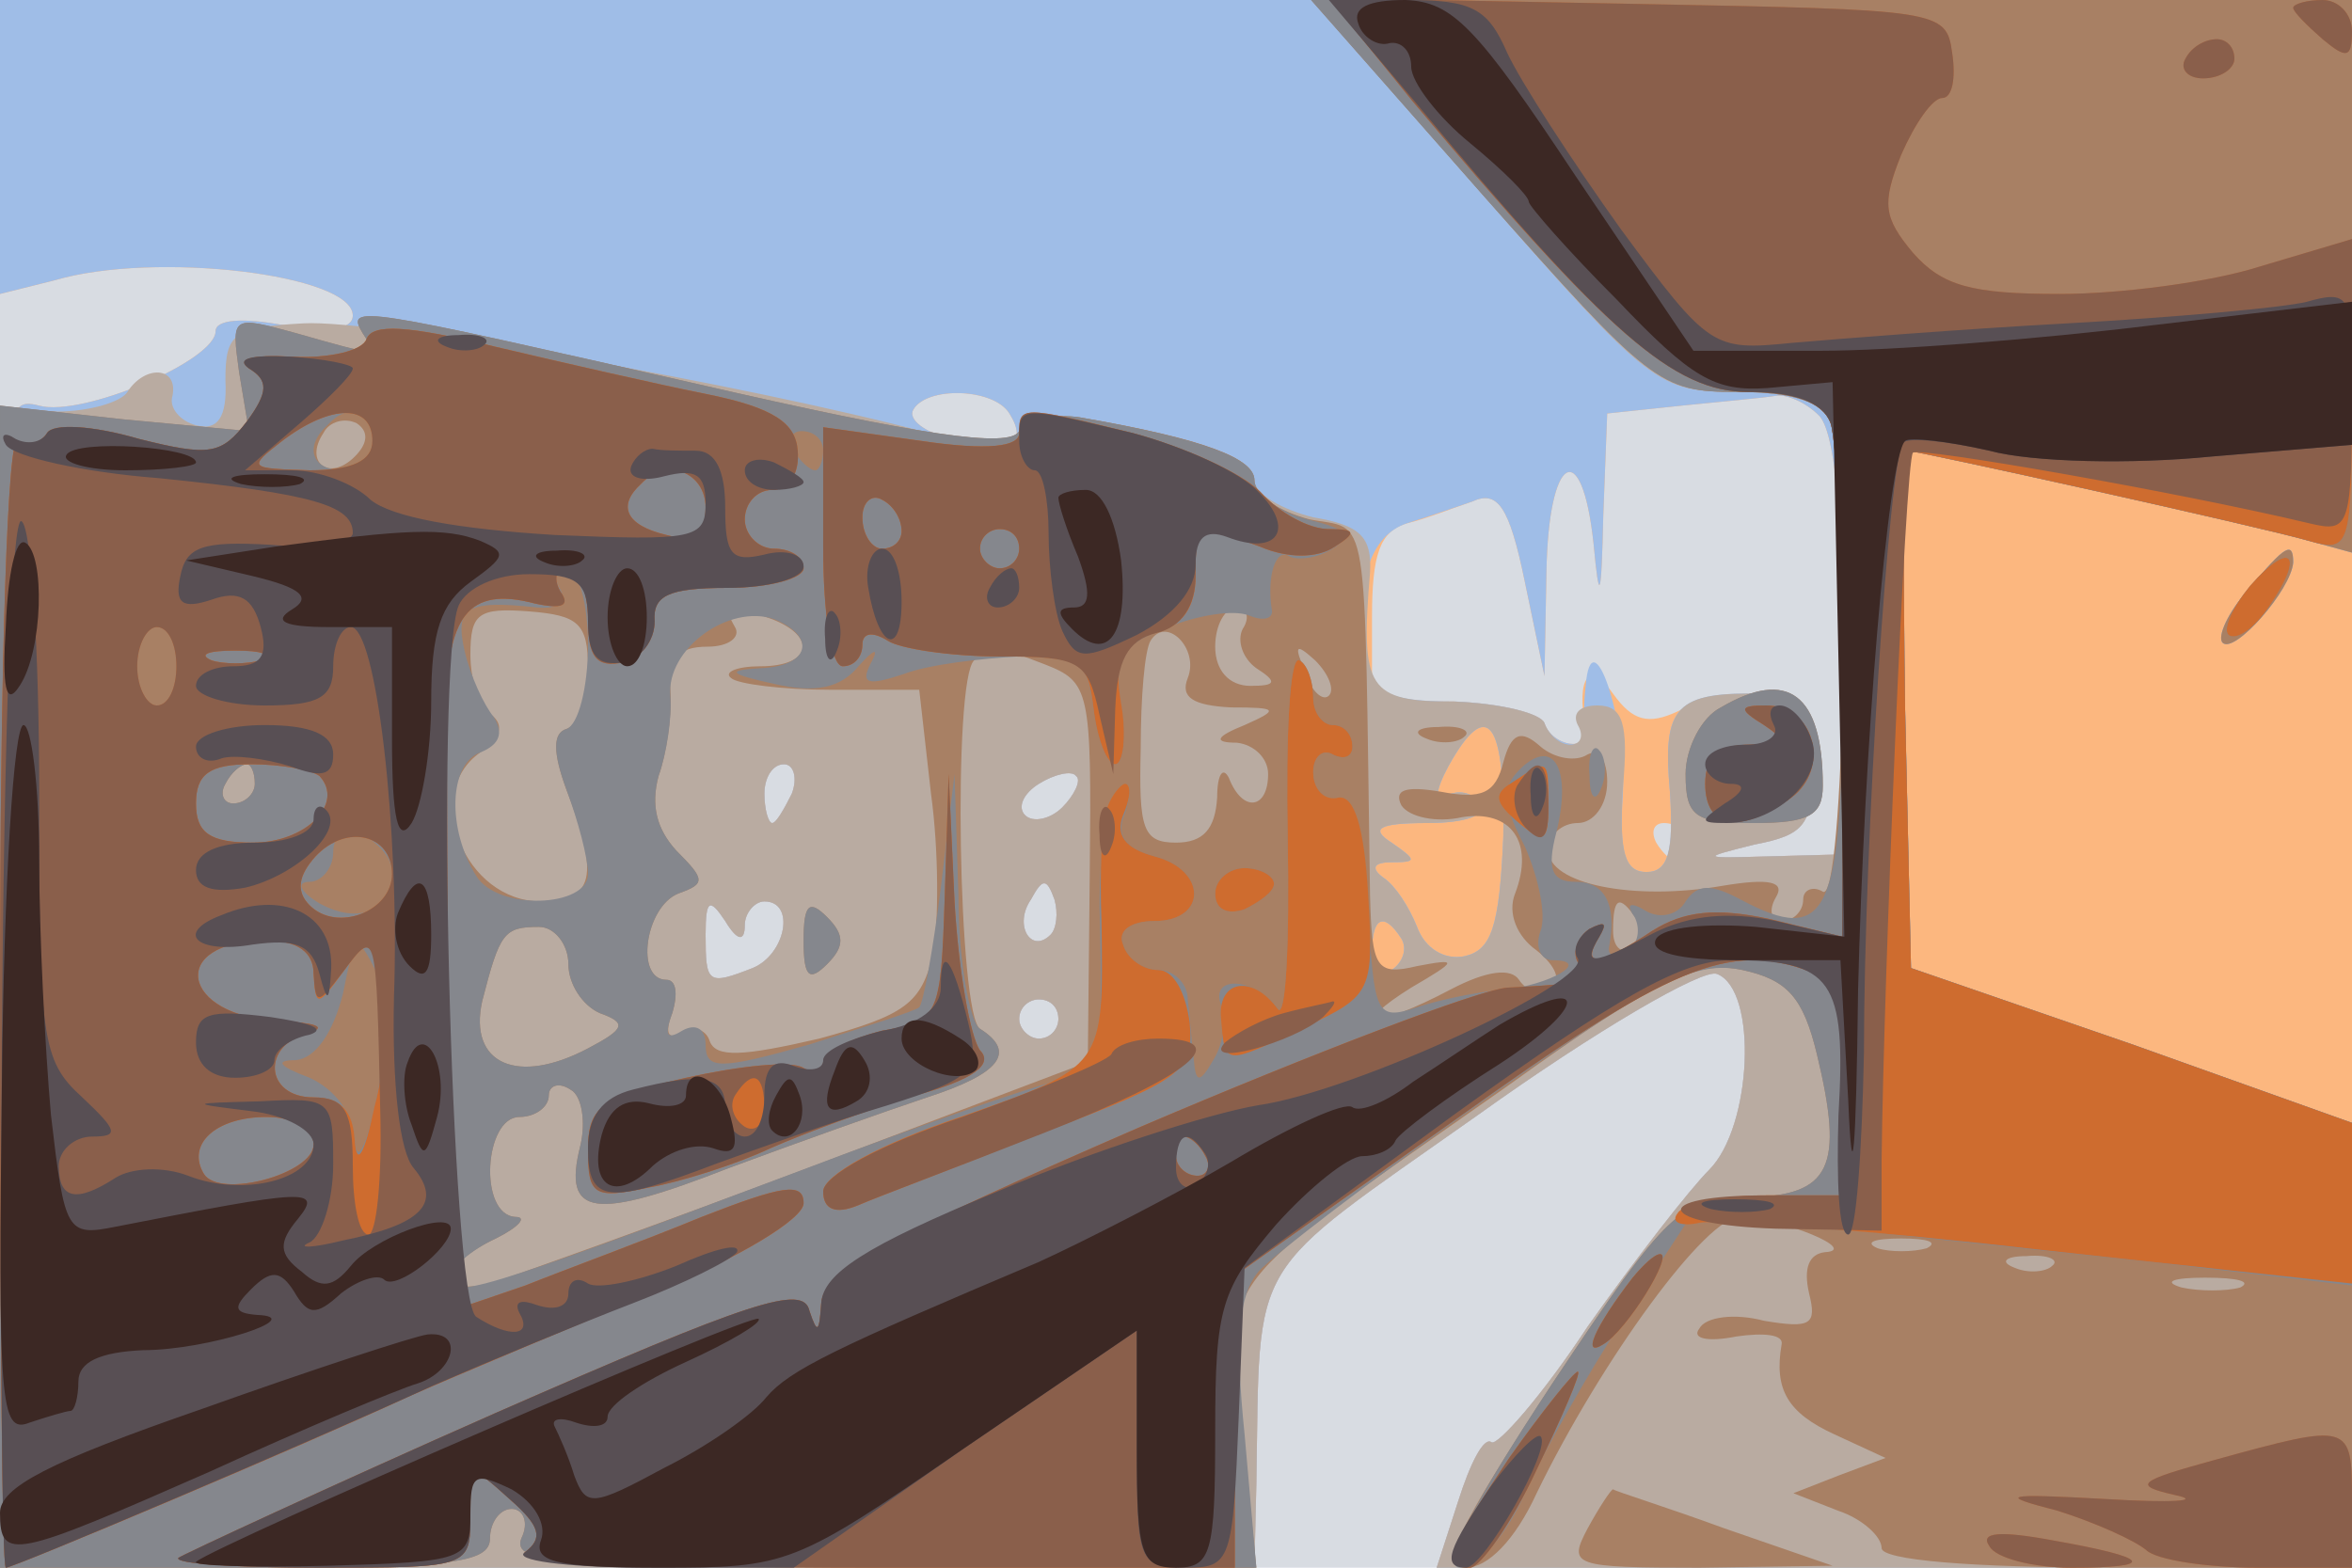
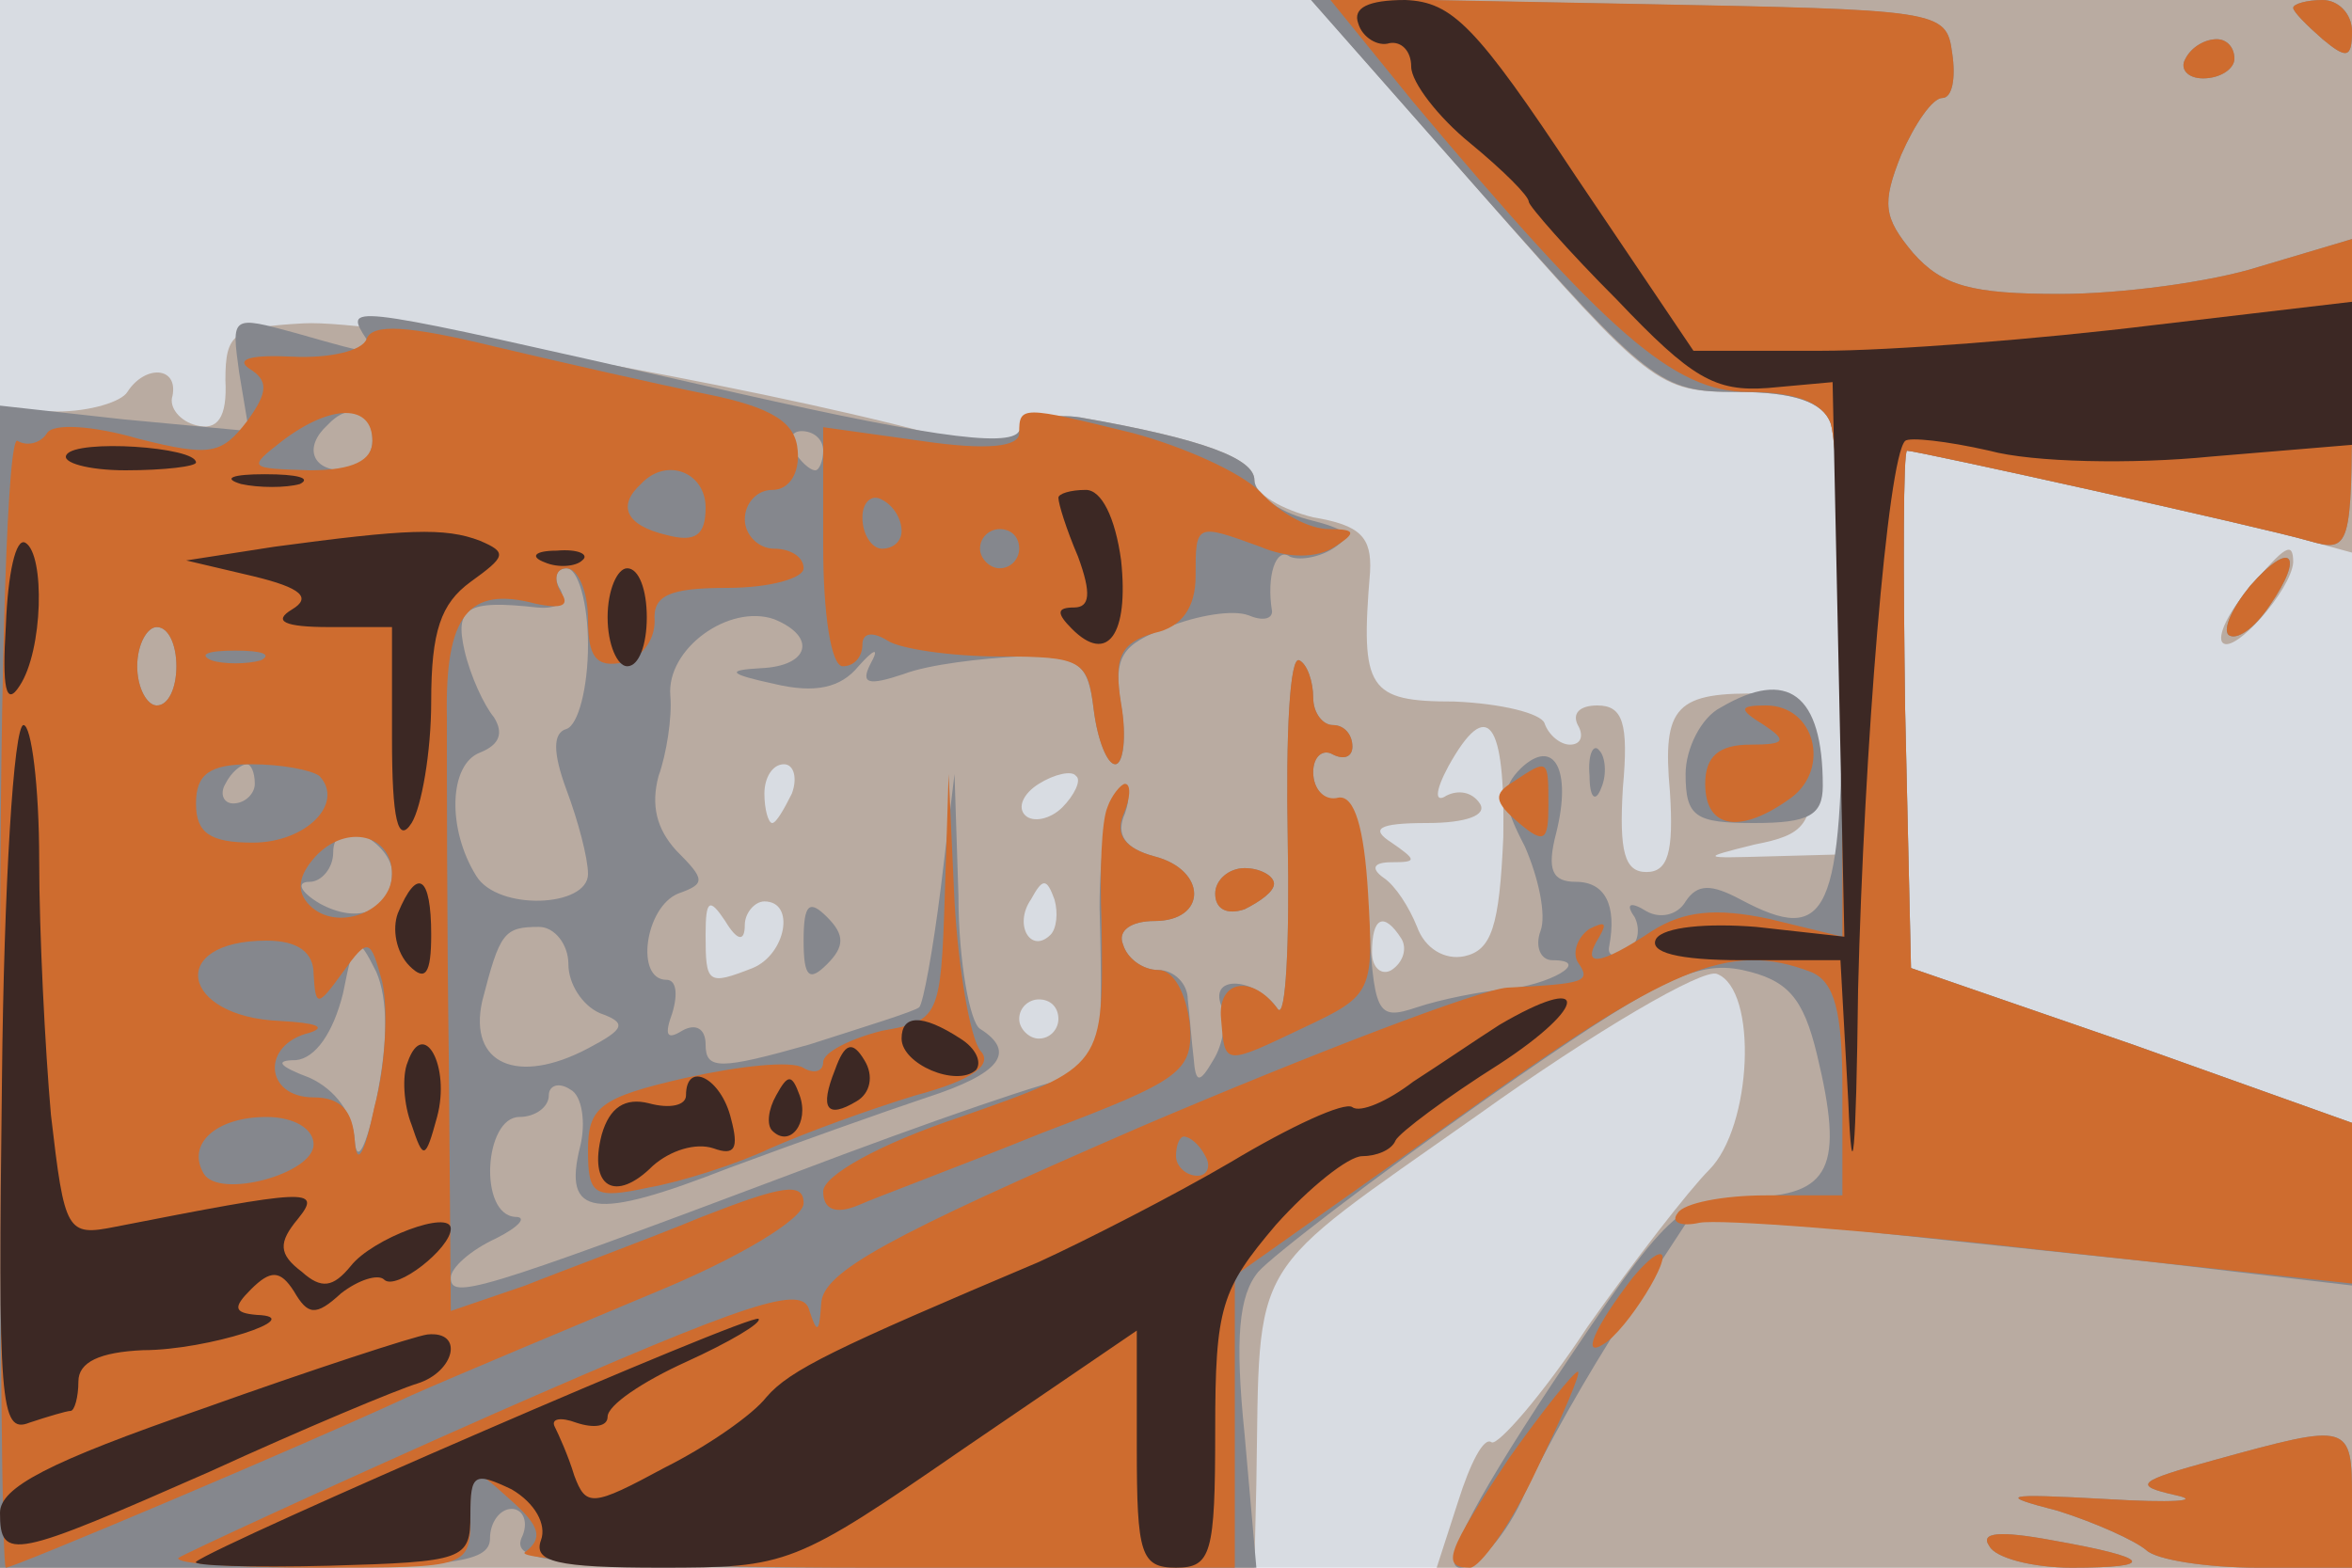
<svg xmlns="http://www.w3.org/2000/svg" width="120" height="80">
  <g>
    <svg width="120" height="80" />
    <svg width="120" height="80" version="1.0" viewBox="0 0 120 80">
      <g fill="#d8dce2" transform="matrix(.1 0 0 -.1 0 80)">
        <path d="M0 400V0h1200v800H0V400z" />
      </g>
    </svg>
    <svg width="120" height="80" version="1.0" viewBox="0 0 120 80">
      <g fill="#fcb77f" transform="matrix(.1 0 0 -.1 0 80)">
-         <path d="M0 725v-75l28 7c51 15 152 3 152-18 0-7-12-9-35-5-21 4-35 3-35-3 0-15-68-44-90-38-20 5-20 0-20-294V0h640l1 43c2 118-6 104 113 188 60 43 115 75 122 72 21-8 18-78-4-100-10-10-38-46-62-80-23-35-46-61-49-59-4 3-11-11-17-30L733 0h467v800H0v-75zm515-136c10-16 0-21-29-13-14 3-23 10-20 15 7 12 41 11 49-2zm413-1c8-8 12-49 12-118V364l-37-1c-35-1-36-1-8 6 26 5 30 10 30 41 0 30-3 35-25 36-14 0-34-4-44-9-15-7-23-5-33 9-12 17-19 9-14-18 2-12-17-9-21 3-2 5-22 10-46 11h-42v43c0 32 4 44 18 48 9 2 24 8 33 11 13 6 19-2 27-41l10-48 1 53c1 60 18 70 24 15 3-32 4-29 5 14l2 52 38 4c20 2 42 4 48 5 5 1 15-3 22-10zM404 395c-4-8-8-15-10-15s-4 7-4 15 4 15 10 15c5 0 7-7 4-15zm138-7c-6-6-15-8-19-4s-1 11 7 16 17 7 19 4c3-2-1-10-7-16zm318-18c0-5-2-10-4-10-3 0-8 5-11 10-3 6-1 10 4 10 6 0 11-4 11-10zm-324-47c-10-10-19 5-10 18 6 11 8 11 12 0 2-7 1-15-2-18zm-156 5c0 6 5 12 10 12 16 0 11-27-6-34-23-9-24-8-24 17 0 18 2 19 10 7 6-10 10-11 10-2zm160-48c0-5-4-10-10-10-5 0-10 5-10 10 0 6 5 10 10 10 6 0 10-4 10-10z" />
-       </g>
+         </g>
    </svg>
    <svg width="120" height="80" version="1.0" viewBox="0 0 120 80">
      <g fill="#9fbde7" transform="matrix(.1 0 0 -.1 0 80)">
-         <path d="M0 725v-75l28 7c51 15 152 3 152-18 0-7-12-9-35-5-21 4-35 3-35-3 0-15-68-44-90-38-20 5-20 0-20-294V0h640l1 43c2 118-6 104 113 188 60 43 115 75 122 72 21-8 18-78-4-100-10-10-38-46-62-80-23-35-46-61-49-59-4 3-11-11-17-30L733 0h467v227l-112 40-113 39-3 132c-1 73-1 132 1 132 5 0 181-39 205-46l22-6v282H0v-75zm515-136c10-16 0-21-29-13-14 3-23 10-20 15 7 12 41 11 49-2zm413-1c8-8 12-49 12-118V364l-37-1c-35-1-36-1-8 6 26 5 30 10 30 41 0 30-3 35-25 36-45 1-52-6-48-50 2-31-1-41-12-41s-14 10-12 40c2 38-16 91-19 55-1-8-1-18 0-22 2-12-17-9-21 3-2 5-22 10-45 11-36 0-42 4-46 25-6 35 2 60 21 66 10 3 24 8 33 11 13 6 19-2 27-41l10-48 1 53c1 60 18 70 24 15 3-32 4-29 5 14l2 52 38 4c20 2 42 4 48 5 5 1 15-3 22-10zM767 373c-2-46-6-58-20-61-10-2-20 4-24 15-4 10-11 21-17 25-7 5-5 8 4 8 13 0 13 1 0 10-11 7-7 10 18 10 20 0 31 4 27 10s-11 7-17 4c-6-4-6 2 1 15 20 36 29 23 28-36zm-363 22c-4-8-8-15-10-15s-4 7-4 15 4 15 10 15c5 0 7-7 4-15zm138-7c-6-6-15-8-19-4s-1 11 7 16 17 7 19 4c3-2-1-10-7-16zm-6-65c-10-10-19 5-10 18 6 11 8 11 12 0 2-7 1-15-2-18zm-156 5c0 6 5 12 10 12 16 0 11-27-6-34-23-9-24-8-24 17 0 18 2 19 10 7 6-10 10-11 10-2zm335-7c3-5 1-12-5-16-5-3-10 1-10 9 0 18 6 21 15 7zm-175-41c0-5-4-10-10-10-5 0-10 5-10 10 0 6 5 10 10 10 6 0 10-4 10-10zm607 219c-10-11-16-24-13-27 6-6 35 27 36 41 0 11-4 9-23-14z" />
-       </g>
+         </g>
    </svg>
    <svg width="120" height="80" version="1.0" viewBox="0 0 120 80">
      <g fill="#b9aba1" transform="matrix(.1 0 0 -.1 0 80)">
        <path d="M757 700c85-97 89-100 129-100 29 0 44-5 48-16 3-9 6-62 6-118V364l-37-1c-35-1-36-1-8 6 26 5 30 10 30 41 0 30-3 35-25 36-45 1-52-6-48-50 2-31-1-41-12-41s-14 10-12 43c3 33 0 42-13 42-9 0-13-4-10-10 3-5 2-10-4-10-5 0-11 5-13 11-2 5-22 10-46 11-44 0-48 6-43 66 1 18-5 24-29 28-16 4-30 12-30 19 0 11-26 21-89 32-13 2-27-1-31-7-5-9-18-9-46-1-94 25-282 58-319 56-36-2-40-5-40-29 1-19-4-26-15-23-8 2-14 9-12 15 3 15-14 16-23 2-3-5-19-10-36-10H0V0h640l1 43c2 118-6 104 113 188 60 43 115 75 122 72 21-8 18-78-4-100-10-10-38-46-62-80-23-35-46-61-49-59-4 3-11-11-17-30L733 0h467v227l-112 40-113 39-3 132c-1 73-1 132 1 132 5 0 181-39 205-46l22-6v282H669l88-100zm10-327c-2-46-6-58-20-61-10-2-20 4-24 15-4 10-11 21-17 25-7 5-5 8 4 8 13 0 13 1 0 10-11 7-7 10 18 10 20 0 31 4 27 10s-11 7-17 4c-6-4-6 2 1 15 20 36 29 23 28-36zm-363 22c-4-8-8-15-10-15s-4 7-4 15 4 15 10 15c5 0 7-7 4-15zm138-7c-6-6-15-8-19-4s-1 11 7 16 17 7 19 4c3-2-1-10-7-16zm-6-65c-10-10-19 5-10 18 6 11 8 11 12 0 2-7 1-15-2-18zm-156 5c0 6 5 12 10 12 16 0 11-27-6-34-23-9-24-8-24 17 0 18 2 19 10 7 6-10 10-11 10-2zm335-7c3-5 1-12-5-16-5-3-10 1-10 9 0 18 6 21 15 7zm-175-41c0-5-4-10-10-10-5 0-10 5-10 10 0 6 5 10 10 10 6 0 10-4 10-10zm607 219c-10-11-16-24-13-27 6-6 35 27 36 41 0 11-4 9-23-14z" />
      </g>
    </svg>
    <svg width="120" height="80" version="1.0" viewBox="0 0 120 80">
      <g fill="#a88064" transform="matrix(.1 0 0 -.1 0 80)">
-         <path d="M757 700c85-96 90-100 129-100 29 0 44-5 48-16 11-27 7-246-4-239-5 3-10 1-10-4 0-6-5-11-11-11-5 0-7 5-3 12 5 8-3 10-27 6-46-8-89 1-89 18 0 8 7 14 15 14s15 9 15 21c0 11-4 17-10 14-6-4-17-2-24 4-10 9-15 7-19-8-4-16-11-19-32-15-18 3-24 1-20-7 4-6 18-9 31-6 25 4 37-13 27-39-4-10 1-22 11-29 10-8 13-16 7-19-5-4-12-2-16 4s-16 5-35-5c-38-20-52-19-20 1 24 14 24 15 3 11-21-5-23-1-24 36-3 203 0 186-31 192-15 4-28 12-28 20 0 11-25 21-89 32-13 2-27-1-31-7-5-9-51-2-164 24-172 39-180 41-171 26 8-12 8-12-34 0-33 9-33 9-29-20l5-30-64 6-63 7V0h125c104 0 125 2 125 15 0 8 5 15 11 15s9-7 5-15C261 2 286 0 451 0h190l-7 70c-8 81-17 69 134 175 78 56 97 65 121 60 23-5 31-14 38-43 14-58 7-72-35-73-35-1-40-5-100-95-49-75-58-94-44-94 11 0 25 14 36 38 33 68 87 142 104 141 22-1 61-17 43-18-8-1-11-8-8-21 4-16 1-18-23-14-15 4-30 2-33-4-4-5 4-7 19-4 14 2 24 1 23-4-4-23 3-35 27-46l26-12-24-9-23-9 23-9c12-4 22-13 22-19s44-10 120-10h120v227l-112 40-113 39-3 132c-1 73-1 132 1 132 5 0 181-39 205-46l22-6v282H669l88-100zM181 567c-13-13-26-3-16 12 3 6 11 8 17 5 6-4 6-10-1-17zm119-108c0-15-5-29-11-31-7-2-7-12 0-31 17-44 14-57-13-57-39 0-61 55-31 76 11 8 12 14 6 19-6 3-11 17-11 31 0 21 4 24 30 22 25-2 30-6 30-29zm94 25c23-9 20-24-6-24-12 0-19-3-15-6 3-3 26-6 51-6h45l6-53c4-29 4-66 1-82-6-25-14-31-58-43-39-9-53-10-56-1-2 6-9 8-15 4s-8 0-4 10c3 10 2 17-3 17-16 0-11 37 6 44 14 5 14 7-1 22-10 11-13 23-9 38 4 11 7 31 6 44-1 16 4 22 19 22 11 0 17 5 14 10-7 12-3 12 19 4zm240-5c-3-6 0-15 7-20 11-7 10-9-3-9-11 0-18 8-18 20 0 11 5 20 11 20 5 0 7-5 3-11zm-28-25c-4-10 3-14 22-15 24 0 25-1 7-9-15-6-16-9-4-9 9-1 16-8 16-16 0-18-13-20-20-2-3 6-6 2-6-10-1-16-7-23-21-23-17 0-19 7-18 48 0 26 2 50 5 55 8 13 25-4 19-19zm-73 7c23-9 24-13 23-106l-1-97-140-53c-77-29-150-55-162-59-30-9-30 8 0 22 12 6 16 11 10 11-19 1-16 51 2 51 8 0 15 5 15 11 0 5 5 7 11 3 6-3 8-17 5-29-9-36 7-38 76-11 35 13 80 29 101 36 37 12 46 23 27 35-11 7-14 178-3 188 8 9 7 9 36-2zm145-16c-3-3-9 2-12 12-6 14-5 15 5 6 7-7 10-15 7-18zm-548-45c0-5-5-10-11-10-5 0-7 5-4 10 3 6 8 10 11 10 2 0 4-4 4-10zm705-69c3-5 2-12-3-15s-9 1-9 9c0 17 3 19 12 6zm-545-23c0-10 7-21 16-25 14-5 13-8-6-18-36-19-61-8-54 24 9 35 11 38 29 38 8 0 15-9 15-19zm693-145c-7-2-19-2-25 0-7 3-2 5 12 5s19-2 13-5zm64-9c-3-3-12-4-19-1-8 3-5 6 6 6 11 1 17-2 13-5zm96-11c-7-2-21-2-30 0-10 3-4 5 12 5 17 0 24-2 18-5zM410 320c0-19 3-21 12-12s9 15 0 24-12 7-12-12zm737 179c-10-11-16-24-13-27 6-6 35 27 36 41 0 11-4 9-23-14zm-269-60c-10-5-18-21-18-34 0-22 5-25 35-25 28 0 35 4 35 19 0 47-18 60-52 40zm-150-16c7-3 16-2 19 1 4 3-2 6-13 5-11 0-14-3-6-6zm82-403c-10-19-8-20 57-20l68 1-55 19c-30 11-56 19-57 20-1 0-7-9-13-20z" />
-       </g>
+         </g>
    </svg>
    <svg width="120" height="80" version="1.0" viewBox="0 0 120 80">
      <g fill="#85878d" transform="matrix(.1 0 0 -.1 0 80)">
        <path d="M757 700c85-96 90-100 129-100 29 0 44-5 48-16 3-9 6-67 6-129 0-122-7-138-52-114-15 8-22 8-28-1-4-7-13-9-20-5-8 5-11 4-6-3 3-6 2-14-4-17-6-4-10-3-9 2 4 21-2 33-17 33-12 0-15 6-10 25 8 32-1 49-18 33-10-10-10-17 2-40 7-16 11-35 8-43s0-15 6-15c21 0-2-13-25-15-12-1-32-5-44-9-21-7-22-4-25 51-2 40-7 57-15 55-7-1-13 5-13 14 0 8 5 12 10 9 6-3 10-1 10 4 0 6-4 11-10 11-5 0-10 6-10 14s-3 17-7 19c-5 3-7-38-6-91 1-54-1-92-5-87-11 16-35 18-29 2 3-8 1-20-4-28-7-12-9-12-10 1-1 8-2 22-3 30 0 8-7 15-15 15s-16 6-18 13c-3 7 4 12 16 12 27 0 27 26 0 33-15 4-20 11-15 22 3 9 2 13-4 10-5-3-9-29-9-58 2-76 0-87-14-87-8 0-72-22-143-49-162-61-174-64-174-53 0 5 10 14 23 20 12 6 16 11 10 11-19 1-16 51 2 51 8 0 15 5 15 11 0 5 5 7 11 3 6-3 8-17 5-29-9-36 7-38 76-11 35 13 80 29 101 36 37 12 46 23 27 35-5 3-11 34-11 68l-2 62-7-58c-4-32-9-59-11-61s-28-10-56-19c-46-13-53-13-53 0 0 8-5 11-12 7-8-5-9-2-5 9 3 10 2 17-3 17-16 0-11 37 6 44 14 5 14 7-1 22-10 11-13 23-9 38 4 11 7 30 6 41-2 24 30 47 53 39 22-9 18-24-7-25-18-1-16-3 7-8 21-5 34-2 43 9 8 9 11 10 6 1-5-10-1-11 17-5 13 5 40 8 59 9 31 0 35-3 38-27 2-16 7-28 11-28s6 13 3 30c-4 25 0 31 24 40 15 6 33 9 41 6 7-3 12-2 12 2-3 18 2 33 9 28 4-2 14-1 22 4 11 7 7 10-13 15-15 4-27 13-27 20 0 11-26 21-89 32-13 2-27-1-31-7-5-9-51-2-164 24-172 39-180 41-171 26 8-12 8-12-34 0-33 9-33 9-29-20l5-30-64 6-63 7V0h125c104 0 125 2 125 15 0 8 5 15 11 15s9-7 5-15C261 2 286 0 451 0h190l-6 68c-5 49-3 71 7 83 7 8 59 48 116 88 87 61 107 71 131 66 23-5 31-14 38-43 14-58 7-72-35-73-35-1-40-5-100-95-43-65-57-94-47-94 9 0 24 17 33 38 9 20 32 61 51 90l34 52 66-6c36-4 112-12 169-18l102-12v83l-112 40-113 39-3 132c-1 73-1 132 1 132 5 0 181-39 205-46 21-6 22-4 22 74v80l-47-14c-25-8-71-14-102-14-45 0-60 4-75 21-15 18-16 25-6 50 7 16 16 29 21 29s7 10 5 23c-3 22-6 22-165 25l-163 3 89-101zM190 575c0-8-7-15-15-15-16 0-20 12-8 23 11 12 23 8 23-8zm230-5c0-5-2-10-4-10-3 0-8 5-11 10-3 6-1 10 4 10 6 0 11-4 11-10zm-120-99c0-22-5-41-11-43-7-2-7-12 0-31 6-16 11-35 11-43 0-17-46-19-57-1-15 24-14 57 2 63 10 4 12 10 7 18-5 6-12 21-15 34-5 22 1 26 37 22 11-1 15 3 12 9-4 6-2 11 3 11 6 0 11-18 11-39zM90 460c0-11-4-20-10-20-5 0-10 9-10 20s5 20 10 20c6 0 10-9 10-20zm40-60c0-5-5-10-11-10-5 0-7 5-4 10 3 6 8 10 11 10 2 0 4-4 4-10zm70-45c0-20-17-27-37-16-10 6-12 11-5 11 6 0 12 7 12 15 0 9 6 12 15 9 8-4 15-12 15-19zm90-47c0-10 7-21 16-25 14-5 13-8-6-18-36-19-61-8-54 24 9 35 11 38 29 38 8 0 15-9 15-19zm-98-69c-5-24-10-34-11-21-1 14-10 26-23 32-16 6-18 9-7 9 10 1 19 14 24 34 6 30 7 31 17 11 6-14 6-36 0-65zm978 557c0-2 7-9 15-16 12-10 15-10 15 4 0 9-7 16-15 16s-15-2-15-4zm-55-26c-3-5 1-10 9-10 9 0 16 5 16 10 0 6-4 10-9 10-6 0-13-4-16-10zm33-269c-9-11-14-22-11-25 4-3 13 3 21 15 18 26 11 34-10 10zm-270-62c-10-5-18-21-18-34 0-22 5-25 35-25 28 0 35 4 35 19 0 47-18 60-52 40zm-67-35c0-11 3-14 6-6 3 7 2 16-1 19-3 4-6-2-5-13zm-191-60c0-8 6-11 15-8 8 4 15 9 15 13s-7 8-15 8-15-6-15-13zm-210-24c0-19 3-21 12-12s9 15 0 24-12 7-12-12zm720-265c-40-11-42-13-20-18 14-3-2-4-35-2-54 3-56 2-25-6 19-6 39-15 45-20 5-5 31-9 57-9h48v35c0 39-1 39-70 20zm-115-44c3-6 22-11 42-11 44 0 41 5-10 14-27 5-37 4-32-3z" />
      </g>
    </svg>
    <svg width="120" height="80" version="1.0" viewBox="0 0 120 80">
      <g fill="#ce6c2f" transform="matrix(.1 0 0 -.1 0 80)">
        <path d="M721 748c99-118 133-148 171-148 23 0 38-5 42-16 3-9 6-71 6-139V322l-37 9c-28 6-44 4-60-6-27-18-37-19-27-3 4 7 3 8-5 4-6-4-9-12-6-17 7-10 4-11-36-13-14-1-98-33-187-71-129-56-162-74-163-90-1-15-2-16-6-4-3 14-30 5-160-52C167 41 94 7 91 5c-2-3 30-5 72-5 77 0 77 0 77 27 0 26 0 26 20 8 16-14 17-20 8-27-7-4 71-8 175-8h187v149l113 80c109 78 139 91 181 75 12-5 16-20 16-60v-54h-39c-22 0-42-4-45-9-4-5 2-7 11-5 10 2 89-4 176-14l157-17v82l-112 40-113 39-3 132c-1 73-1 132 1 132 5 0 181-39 205-46 21-6 22-4 22 74v80l-47-14c-25-8-71-14-102-14-45 0-60 4-75 21-15 18-16 25-6 50 7 16 16 29 21 29s7 10 5 23c-3 22-6 22-161 25l-157 3 43-53zM615 210c3-5 1-10-4-10-6 0-11 5-11 10 0 6 2 10 4 10 3 0 8-4 11-10zm555 586c0-2 7-9 15-16 12-10 15-10 15 4 0 9-7 16-15 16s-15-2-15-4zm-55-26c-3-5 1-10 9-10 9 0 16 5 16 10 0 6-4 10-9 10-6 0-13-4-16-10zM187 627c-2-6-19-10-38-9-20 1-29-1-22-6 10-6 10-12-1-27-13-17-19-18-55-9-24 7-44 8-47 3s-10-7-15-4c-5 4-9-108-9-284C0 131 1 0 3 0c4 0 151 62 207 88 25 11 80 34 123 52 44 18 77 38 77 46 0 11-11 9-52-7-29-12-70-27-90-35l-38-13-1 127c-1 70-1 149-1 176-1 52 11 67 45 58 14-3 18-1 13 6-4 7-2 12 3 12 6 0 11-12 11-26 0-19 4-25 18-22 9 2 16 11 16 21-1 13 7 17 37 17 22 0 39 5 39 10 0 6-7 10-15 10s-15 7-15 15 6 15 14 15c9 0 14 9 13 20-1 14-12 22-47 29-25 5-73 16-107 24-45 11-63 12-66 4zm3-52c0-10-10-15-32-15-31 1-32 1-14 15 25 19 46 19 46 0zm170-34c0-14-5-18-20-14-21 5-25 15-13 26 13 14 33 6 33-12zM90 460c0-11-4-20-10-20-5 0-10 9-10 20s5 20 10 20c6 0 10-9 10-20zm43 3c-7-2-19-2-25 0-7 3-2 5 12 5s19-2 13-5zm30-59c13-14-7-34-34-34-22 0-29 5-29 20s7 20 28 20c16 0 31-3 35-6zm37-50c0-19-28-30-42-16-7 7-6 15 3 25 16 17 39 11 39-9zm-40-51c1-17 2-17 15 1s14 17 20-5c3-13 2-42-4-64-5-24-9-31-10-17-1 15-7 22-21 22-25 0-27 27-2 33 9 3 3 5-15 6-51 2-58 41-7 41 16 0 24-6 24-17zm0-87c0-15-48-28-56-15-9 15 6 29 32 29 14 0 24-6 24-14zm360 363c0-7-16-9-50-4l-50 7v-61c0-34 4-61 10-61s10 5 10 11 5 7 13 2c6-4 32-8 57-8 42 0 45-2 48-27 2-16 7-28 11-28s6 14 3 31c-4 24 0 31 17 36 14 3 21 13 21 29 0 27 0 27 33 15 14-6 29-6 38 0 11 7 11 9-3 9-10 0-25 8-35 19-10 10-39 23-65 30-57 14-58 14-58 0zm-60-50c0-5-4-9-10-9-5 0-10 7-10 16 0 8 5 12 10 9 6-3 10-10 10-16zm60-9c0-5-4-10-10-10-5 0-10 5-10 10 0 6 5 10 10 10 6 0 10-4 10-10zm628-19c-9-11-14-22-11-25 4-3 13 3 21 15 18 26 11 34-10 10zM657 372c1-54-1-92-5-87-13 18-31 15-29-5 2-24 1-24 43-4 34 16 35 18 32 68-2 34-7 50-15 49-7-2-13 4-13 13 0 8 5 12 10 9 6-3 10-1 10 4 0 6-4 11-10 11-5 0-10 6-10 14s-3 17-7 19c-5 3-7-38-6-91zm243 58c12-8 11-10-7-10-16 0-23-6-23-20 0-23 18-26 44-7 20 15 12 47-13 47-14 0-14-2-1-10zm-128-29c-10-6-10-10 3-21s15-9 15 9c0 24 0 24-18 12zm-290-59c-2-61-3-63-32-68-16-4-30-11-30-16s-5-6-10-3c-6 4-33 1-60-5-44-10-50-15-50-37 0-23 3-25 31-19 17 3 45 12 62 20 18 8 51 20 74 27 30 8 40 16 33 23-5 7-11 41-13 76l-3 65-2-63zm83 46c-3-7-4-33-3-58 1-75 2-74-72-100-42-14-70-30-70-38 0-9 6-12 18-7 9 4 52 20 94 37 71 27 77 31 75 56-2 15-8 27-16 27s-16 6-18 13c-3 7 4 12 16 12 27 0 27 26 0 33-15 4-20 11-16 21 4 9 4 16 1 16-2 0-7-6-9-12zm55-44c0-8 6-11 15-8 8 4 15 9 15 13s-7 8-15 8-15-6-15-13zm213-196c-20-26-26-41-15-34 12 7 36 46 29 46-3 0-9-6-14-12zm-63-92C738 8 735 0 750 0c5 0 21 22 34 50 13 27 23 50 21 50s-18-20-35-44zm360-1c-40-11-42-13-20-18 14-3-2-4-35-2-54 3-56 2-25-6 19-6 39-15 45-20 5-5 31-9 57-9h48v35c0 39-1 39-70 20zm-115-44c3-6 22-11 42-11 44 0 41 5-10 14-27 5-37 4-32-3z" />
      </g>
    </svg>
    <svg width="120" height="80" version="1.0" viewBox="0 0 120 80">
      <g fill="#8a5f4b" transform="matrix(.1 0 0 -.1 0 80)">
-         <path d="M721 748c99-118 133-148 171-148 23 0 38-5 42-16 3-9 6-71 6-139V322l-37 9c-28 6-44 4-60-6-27-18-37-19-27-3 4 7 3 8-5 4-6-4-9-12-6-17 7-10 4-11-36-13-14-1-98-33-187-71-129-56-162-74-163-90-1-15-2-16-6-4-3 14-30 5-160-52C167 41 94 7 91 5c-2-3 30-5 72-5 77 0 77 0 77 27 0 26 0 26 20 8 16-14 17-20 8-27-7-4 71-8 175-8h187v149l113 80c109 78 139 91 181 75 12-5 16-20 16-60v-54h-39c-61 0-56-15 5-17l54-1v36c1 91 12 357 16 361 3 3 135-20 202-36 21-5 22-3 22 70v75l-47-14c-25-8-71-14-102-14-45 0-60 4-75 21-15 18-16 25-6 50 7 16 16 29 21 29s7 10 5 23c-3 22-6 22-161 25l-157 3 43-53zM615 210c3-5 1-10-4-10-6 0-11 5-11 10 0 6 2 10 4 10 3 0 8-4 11-10zm555 586c0-2 7-9 15-16 12-10 15-10 15 4 0 9-7 16-15 16s-15-2-15-4zm-55-26c-3-5 1-10 9-10 9 0 16 5 16 10 0 6-4 10-9 10-6 0-13-4-16-10zM187 627c-2-6-19-10-38-9-20 1-29-1-22-6 10-6 10-12-1-27-13-17-19-18-55-9-24 7-44 8-47 3s-10-7-15-4c-5 4-9-108-9-284C0 131 1 0 3 0c4 0 151 62 207 88 25 11 80 34 123 52 44 18 77 38 77 46 0 11-11 9-52-7-29-12-70-27-90-35l-38-13-1 127c-1 70-1 149-1 176-1 52 11 67 45 58 14-3 18-1 13 6-4 7-2 12 3 12 6 0 11-12 11-26 0-19 4-25 18-22 9 2 16 11 16 21-1 13 7 17 37 17 22 0 39 5 39 10 0 6-7 10-15 10s-15 7-15 15 6 15 14 15c9 0 14 9 13 20-1 14-12 22-47 29-25 5-73 16-107 24-45 11-63 12-66 4zm3-52c0-10-10-15-32-15-31 1-32 1-14 15 25 19 46 19 46 0zm170-34c0-14-5-18-20-14-21 5-25 15-13 26 13 14 33 6 33-12zM90 460c0-11-4-20-10-20-5 0-10 9-10 20s5 20 10 20c6 0 10-9 10-20zm43 3c-7-2-19-2-25 0-7 3-2 5 12 5s19-2 13-5zm30-59c13-14-7-34-34-34-22 0-29 5-29 20s7 20 28 20c16 0 31-3 35-6zm37-50c0-19-28-30-42-16-7 7-6 15 3 25 16 17 39 11 39-9zm-40-51c1-16 2-16 15 1 17 23 17 22 19-71 1-35-2-63-6-63-5 0-8 16-8 35 0 28-4 35-20 35-25 0-27 27-2 33 9 3 3 5-15 6-51 2-58 41-7 41 16 0 24-6 24-17zm0-87c0-15-48-28-56-15-9 15 6 29 32 29 14 0 24-6 24-14zm360 363c0-7-16-9-50-4l-50 7v-61c0-34 4-61 10-61s10 5 10 11 5 7 13 2c6-4 32-8 57-8 41 0 45-2 51-30l7-30 1 33c1 25 6 35 21 39 13 3 20 14 20 29 0 27 0 27 33 15 14-6 29-6 38 0 11 7 11 9-3 9-10 0-25 8-35 19-10 10-39 23-65 30-57 14-58 14-58 0zm-60-50c0-5-4-9-10-9-5 0-10 7-10 16 0 8 5 12 10 9 6-3 10-10 10-16zm60-9c0-5-4-10-10-10-5 0-10 5-10 10 0 6 5 10 10 10 6 0 10-4 10-10zm380-90c12-8 11-10-7-10-16 0-23-6-23-20 0-23 18-26 44-7 20 15 12 47-13 47-14 0-14-2-1-10zm-126-31c-3-6-1-16 5-22 8-8 11-5 11 11 0 24-5 28-16 11zm-292-57c-2-61-3-63-32-68-16-4-30-11-30-16s-5-6-10-3c-6 4-33 1-60-5-44-10-50-15-50-37 0-23 3-25 31-19 17 3 45 12 62 20 18 8 51 20 74 27 30 8 40 16 33 23-5 7-11 41-13 76l-3 65-2-63zm-92-108c0-8-5-12-10-9-6 4-8 11-5 16 9 14 15 11 15-7zm171 140c0-11 3-14 6-6 3 7 2 16-1 19-3 4-6-2-5-13zm94-91c-11-3-24-10-30-15-12-13 35 0 50 13 5 5 7 8 5 8-3-1-14-3-25-6zm-88-21c-3-4-37-18-76-32-42-14-71-30-71-38 0-9 6-12 18-7 9 4 52 20 95 37 74 29 98 48 58 48-11 0-22-3-24-8zm266-114c-20-26-26-41-15-34 12 7 36 46 29 46-3 0-9-6-14-12zm-63-92C738 8 735 0 750 0c5 0 21 22 34 50 13 27 23 50 21 50s-18-20-35-44zm360-1c-40-11-42-13-20-18 14-3-2-4-35-2-54 3-56 2-25-6 19-6 39-15 45-20 5-5 31-9 57-9h48v35c0 39-1 39-70 20zm-115-44c3-6 22-11 42-11 44 0 41 5-10 14-27 5-37 4-32-3z" />
-       </g>
+         </g>
    </svg>
    <svg width="120" height="80" version="1.0" viewBox="0 0 120 80">
      <g fill="#584f54" transform="matrix(.1 0 0 -.1 0 80)">
-         <path d="M722 748c98-118 132-148 170-148 23 0 38-5 42-16 3-9 6-71 6-139V322l-34 8c-24 5-44 3-62-6-32-17-37-17-28-2 4 7 3 8-5 4-6-4-9-11-6-15 7-12-114-68-163-75-24-4-84-23-133-44-68-28-89-42-90-57s-2-16-6-4c-3 14-30 5-160-52C167 41 94 7 91 5c-2-3 30-5 72-5 77 0 77 0 77 27 0 26 0 26 20 8 16-14 17-20 8-27-7-4 20-8 62-8h75l87 61 88 60V61c0-58 1-61 25-61 23 0 24 3 27 77l3 76 108 79c82 59 115 78 140 78 52 0 59-10 55-79-1-33 0-61 5-61 4 0 7 42 8 93 0 108 13 304 20 311 2 3 22 1 44-4 22-6 73-7 113-3l72 6v39c0 37-2 40-23 34-12-3-68-8-122-11-55-3-118-8-141-10-40-4-42-3-87 58-25 35-51 75-58 90-10 23-18 27-52 27h-39l44-52zM615 211c3-5 1-12-5-16-5-3-10 1-10 9 0 18 6 21 15 7zM228 623c7-3 16-2 19 1 4 3-2 6-13 5-11 0-14-3-6-6zm-101-11c10-6 10-12-1-27-13-17-19-18-55-9-24 7-44 8-47 3s-10-6-16-3c-6 4-8 2-5-3 4-6 39-14 78-17 79-8 99-14 99-28 0-5-19-8-42-6-35 2-43-1-46-16-3-14 1-17 16-12 14 5 21 1 25-14s0-20-14-20c-10 0-19-4-19-10 0-5 16-10 35-10 28 0 35 4 35 20 0 11 4 20 9 20 13 0 25-103 22-189-1-45 3-79 10-87 15-18 4-29-36-37-16-4-24-4-17-1 6 3 12 21 12 40 0 33-1 34-37 32-37-1-37-1-5-5 18-2 32-10 32-17 0-18-36-27-64-16-13 5-29 4-37-1-20-13-29-11-29 6 0 8 8 15 17 15 14 0 13 3-5 20-21 19-22 30-22 155 0 74-4 136-9 139-5 4-9-109-10-264C0 121 1 0 3 0c4 0 155 64 218 93 30 13 76 32 102 42s50 22 53 26c2 5-11 2-31-7-20-8-40-12-45-9-6 4-10 1-10-5 0-7-7-9-16-6-8 3-12 2-9-4 7-12-5-13-22-2-13 8-21 335-9 363 4 9 19 16 36 16 25 0 30-4 30-24 0-18 5-23 18-21 9 2 16 11 16 21-1 13 7 17 37 17 22 0 39 5 39 11s-9 9-20 6c-17-4-20 0-20 24 0 19-5 29-15 29-8 0-18 0-22 1-4 0-9-4-11-9-2-6 6-8 17-5 16 4 21 1 21-14 0-18-6-19-77-16-49 3-83 9-94 18-8 8-26 15-40 15h-24l28 24c15 13 27 25 27 28 0 2-15 5-32 6-20 1-28-1-21-6zm393-37c0-8 4-15 8-15s7-15 7-32c0-18 3-41 7-50 7-15 11-15 38-2 19 10 30 23 30 36 0 14 5 18 16 14 26-10 35 4 16 23-9 10-38 23-64 30-59 14-58 14-58-4zm-140-15c0-6 7-10 15-10s15 2 15 4-7 6-15 10c-8 3-15 1-15-4zm63-60c5-31 17-36 17-7 0 15-4 27-10 27-5 0-9-9-7-20zm62 0c-3-5-1-10 4-10 6 0 11 5 11 10 0 6-2 10-4 10-3 0-8-4-11-10zm-84-26c0-11 3-14 6-6 3 7 2 16-1 19-3 4-6-2-5-13zm484-44c3-5-3-10-14-10-12 0-21-4-21-10 0-5 6-10 13-10 8 0 7-4-3-10-13-9-13-10 1-10 26 0 51 24 43 43-3 9-10 17-16 17-5 0-6-4-3-10zm-805-11c0-6 6-9 13-6 6 2 22 0 35-4 16-6 22-5 22 6 0 10-11 15-35 15-19 0-35-5-35-11zm681-25c0-11 3-14 6-6 3 7 2 16-1 19-3 4-6-2-5-13zm-621-12c0-7-13-12-30-12-19 0-30-5-30-14s8-12 25-9c26 6 52 30 41 40-3 3-6 1-6-5zm-47-49c-24-9-13-20 16-15 22 3 30 0 34-15s5-15 6 3c1 28-25 40-56 27zm367-37c0-10-11-19-30-22-16-4-30-10-30-15s-7-6-15-3c-10 4-15 0-15-15 0-12-4-21-10-21-5 0-10 7-10 15 0 16-12 18-47 9-16-4-23-14-23-30 0-28 10-29 65-8 22 8 61 22 88 30 44 14 47 17 41 42-8 33-14 41-14 18zm-380-28c0-11 7-18 20-18 11 0 20 4 20 9s8 11 18 13c9 3 0 6-20 9-32 4-38 2-38-13zm773-85c9-2 23-2 30 0 6 3-1 5-18 5-16 0-22-2-12-5zM761 42c-22-32-26-42-13-42 9 0 44 61 38 67-2 2-13-9-25-25z" />
-       </g>
+         </g>
    </svg>
    <svg width="120" height="80" version="1.0" viewBox="0 0 120 80">
      <g fill="#3c2824" transform="matrix(.1 0 0 -.1 0 80)">
        <path d="M693 788c2-7 10-12 16-10 6 1 11-4 11-12s14-26 30-39c17-14 30-27 30-30 0-2 20-25 45-50 38-40 50-47 77-45l33 3 3-142 3-141-45 5c-25 2-47 0-51-6-4-7 11-11 44-11h50l4-72c2-48 4-28 5 57 3 122 15 271 24 280 2 2 21 0 43-5 22-6 73-7 113-3l72 6v73l-102-12c-57-7-133-13-169-13h-65l-60 89c-51 77-63 89-87 90-19 0-27-4-24-12zM34 568c-3-4 11-8 30-8 20 0 36 2 36 4 0 8-61 12-66 4zm89-15c9-2 23-2 30 0 6 3-1 5-18 5-16 0-22-2-12-5zm417-7c0-3 4-16 10-30 7-19 6-26-2-26-9 0-9-3-1-11 18-18 29-3 25 35-3 22-10 36-18 36s-14-2-14-4zM3 481c-2-32 0-42 7-31 12 18 13 67 3 73-5 3-9-16-10-42zm137 40-45-7 34-8c25-6 30-11 20-17s-4-9 19-9h32v-57c0-41 3-54 10-43 5 8 10 36 10 62 0 36 5 50 20 61 18 13 19 15 5 21-18 7-38 6-105-3zm138-8c7-3 16-2 19 1 4 3-2 6-13 5-11 0-14-3-6-6zm32-28c0-14 5-25 10-25 6 0 10 11 10 25s-4 25-10 25c-5 0-10-11-10-25zM1 249C-1 84 0 68 15 74c9 3 19 6 21 6s4 7 4 15c0 10 11 15 33 16 33 0 85 17 58 18-12 1-12 4-3 13 10 10 15 10 22-1 7-12 11-13 24-1 9 7 19 10 22 7 6-6 34 16 34 26s-40-5-51-19c-9-11-15-12-25-3-12 9-12 15-2 27 13 16 4 15-93-4-25-5-26-3-33 57-3 34-6 93-6 130 0 38-4 69-8 69-5 0-10-82-11-181zm202 85c-3-8-1-20 6-27 8-8 11-4 11 16 0 30-7 35-17 11zm562-57c-11-7-30-20-44-29-13-10-27-16-31-13s-32-10-62-28c-29-17-74-40-98-51-104-44-127-55-139-69-7-9-30-25-52-36-37-20-40-20-46-4-3 10-8 21-10 25s3 5 11 2c9-3 16-2 16 3 0 6 18 18 40 28s39 20 37 22c-4 3-276-115-287-124-2-2 28-3 68-2 69 2 72 3 72 26 0 21 2 22 21 13 12-7 18-18 15-26-4-11 8-14 61-14 65 0 68 1 155 61l88 60V61c0-54 2-61 20-61s20 7 20 70 3 72 31 105c17 19 37 35 44 35s15 3 17 8c2 4 26 22 53 39 46 30 46 47 0 20zm-305-7c0-13 28-25 38-16 3 4 0 11-8 16-20 13-30 12-30 0zm-252-12c-3-7-2-22 2-32 6-18 7-18 13 4 7 26-7 51-15 28zm218-4c-8-20-4-25 11-16 7 4 9 13 4 21-6 10-10 9-15-5zm-76-13c0-5-8-7-19-4-12 3-20-2-24-16-7-27 7-35 26-16 9 8 22 12 31 9 11-4 13 0 9 15-5 21-23 30-23 12zm46 0c-4-7-5-15-2-18 9-9 19 4 14 18-4 11-6 11-12 0zM103 81C25 54 0 41 0 28 0 3 7 5 107 49c48 22 96 42 106 45 19 6 24 27 5 25-7-1-59-18-115-38z" />
      </g>
    </svg>
  </g>
</svg>